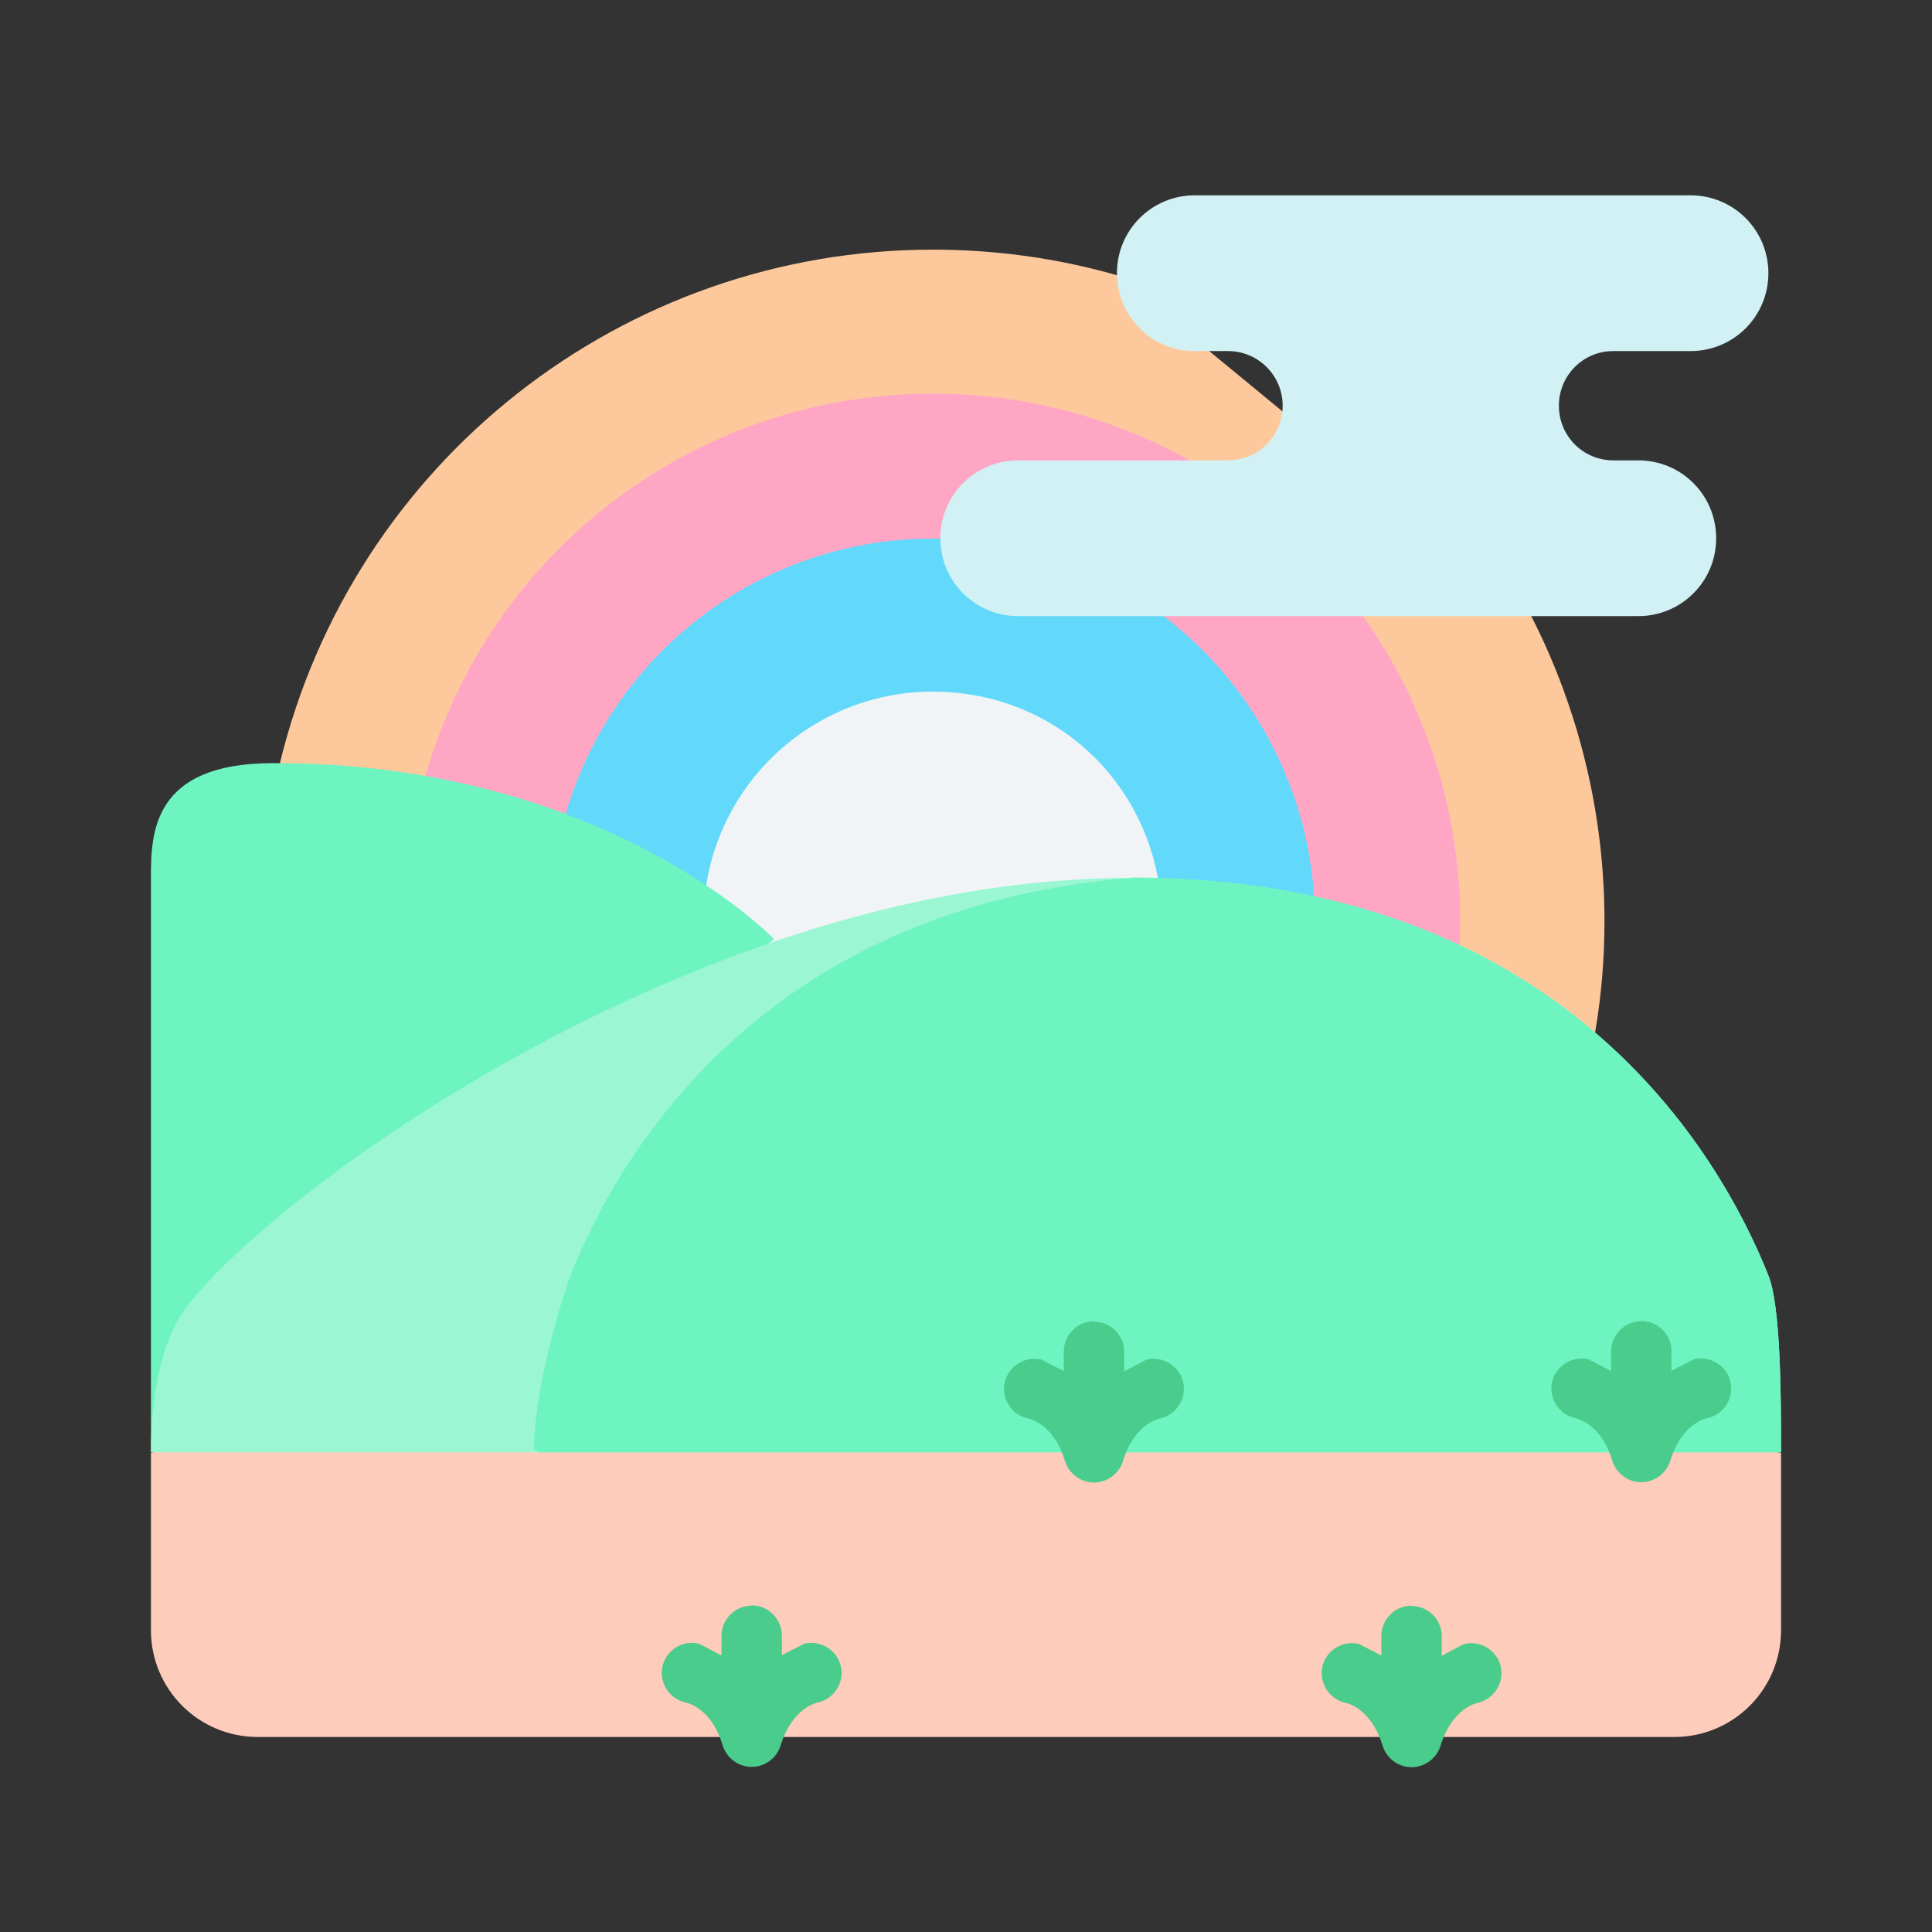
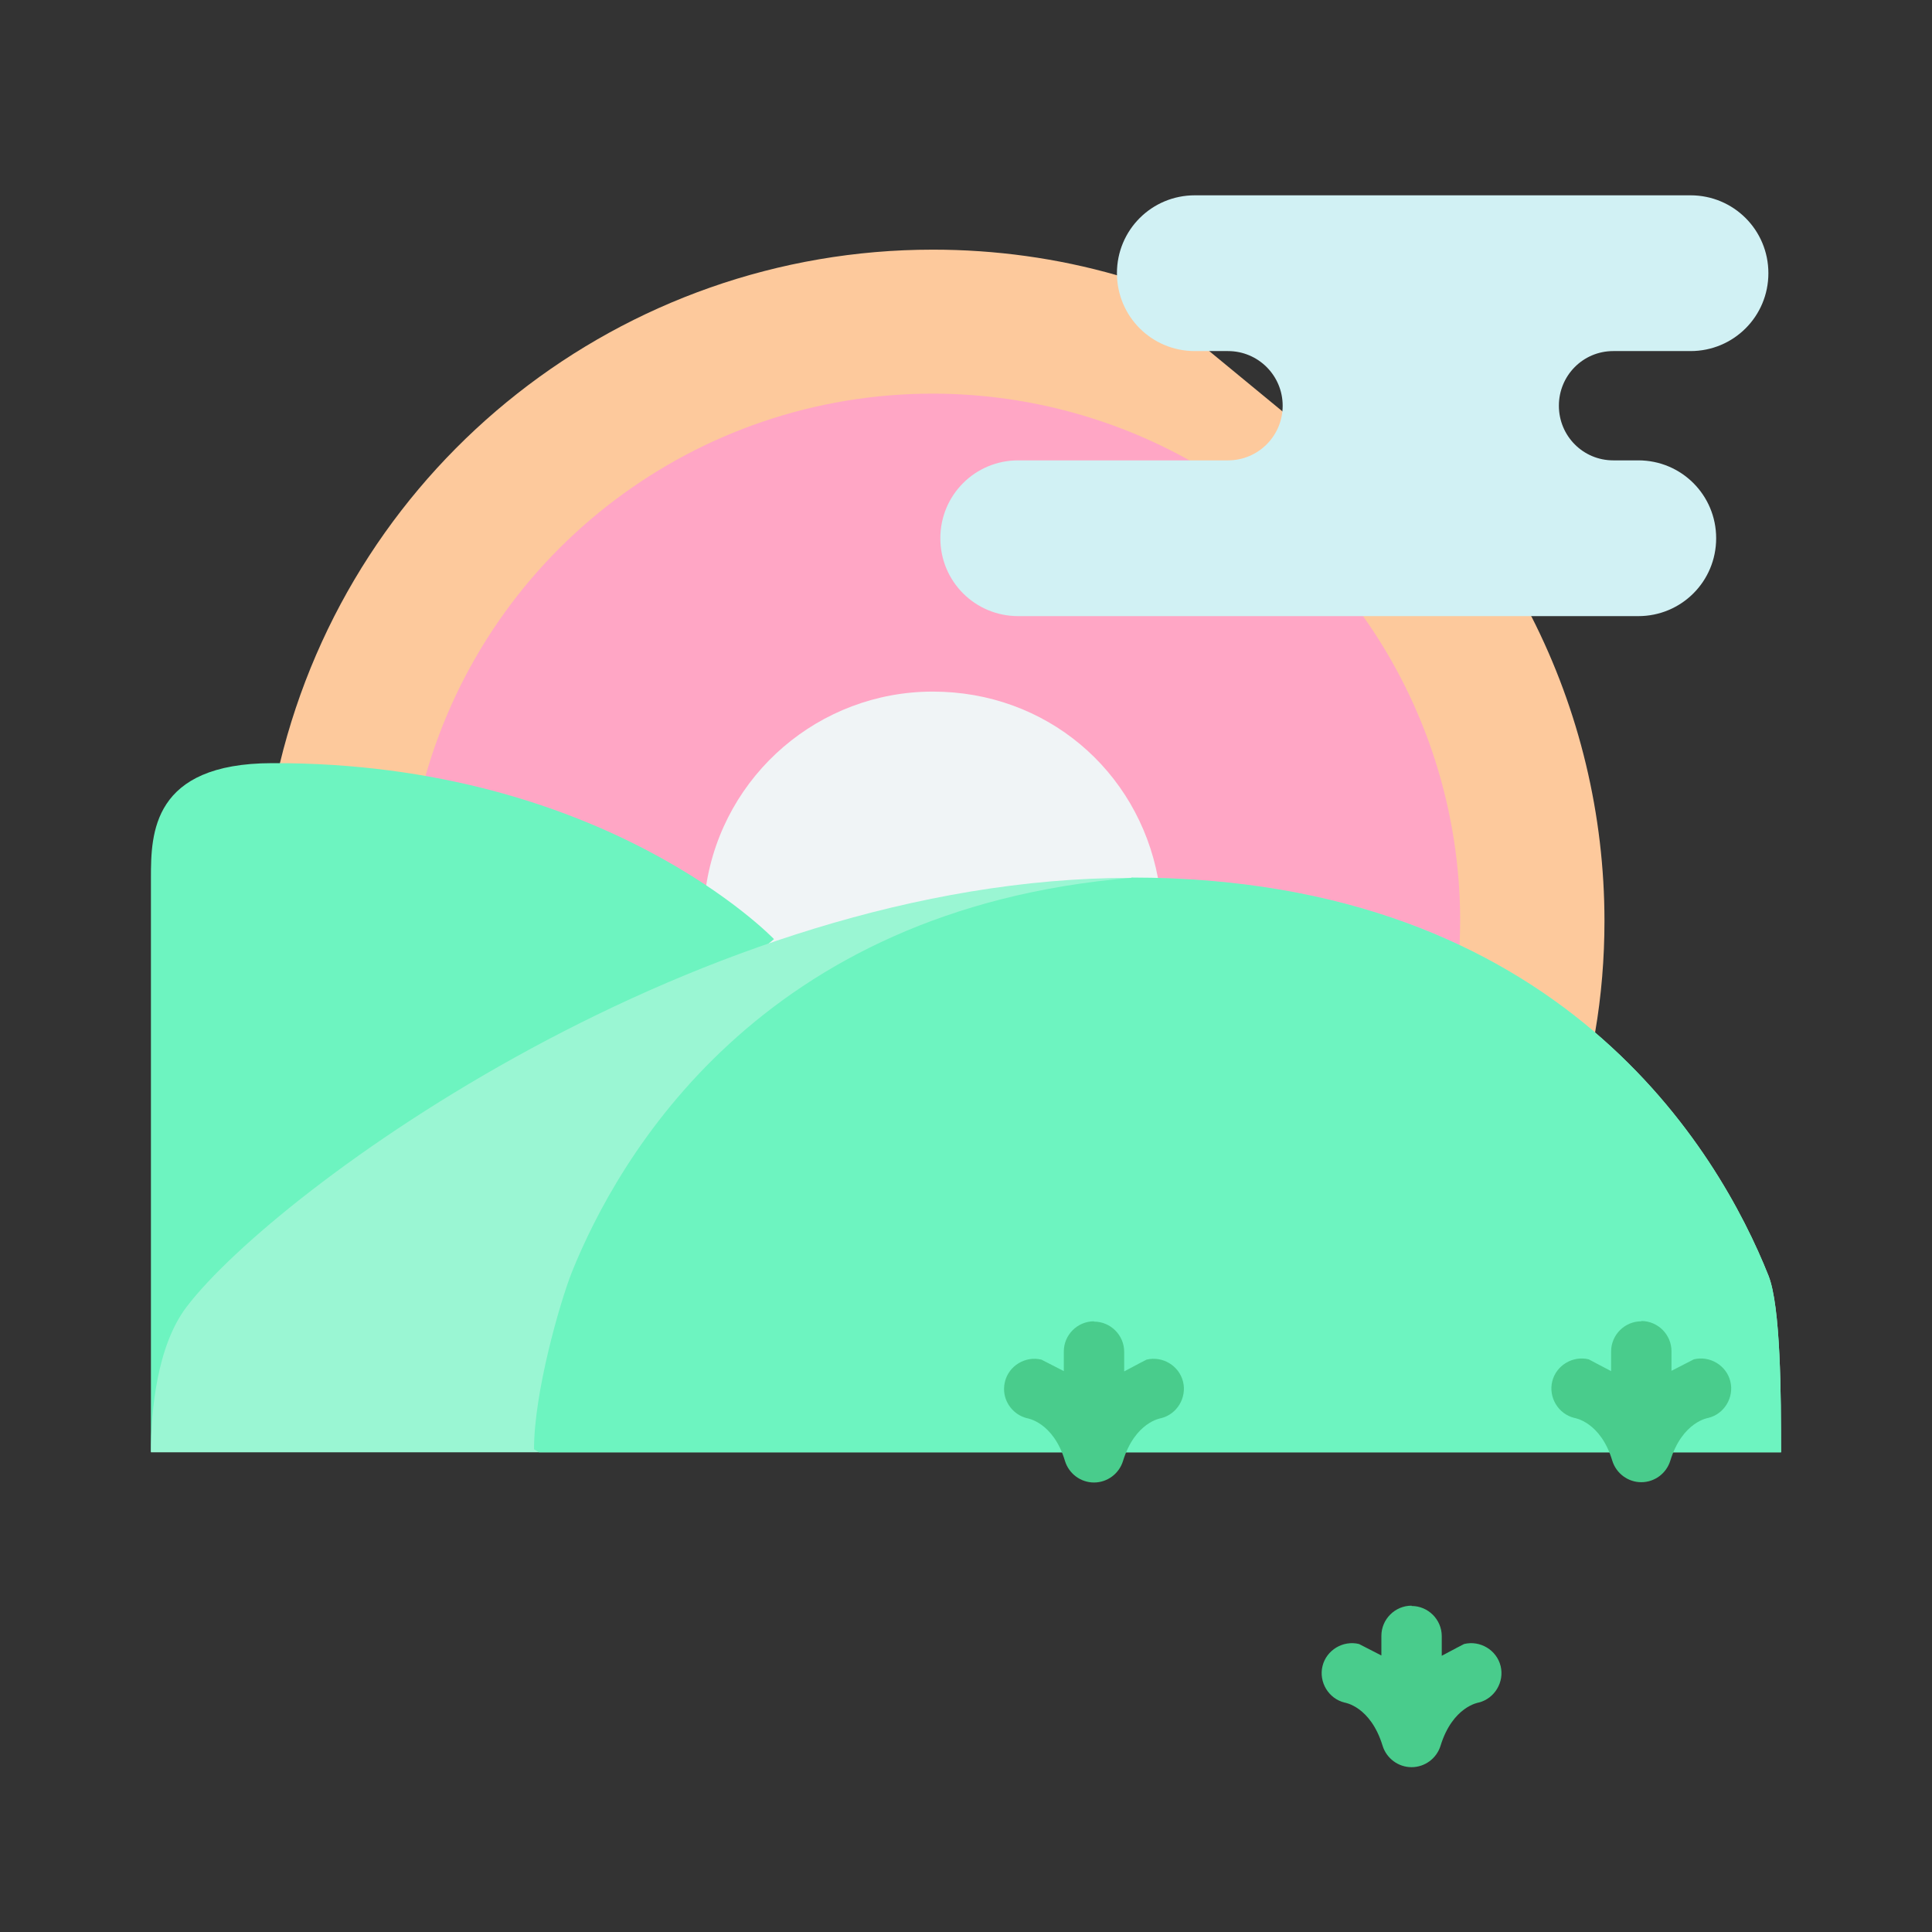
<svg xmlns="http://www.w3.org/2000/svg" width="800px" height="800px" viewBox="0 0 64 64">
  <rect x="0" y="0" width="64" height="64" fill="#333333" stroke="none" />
  <g id="a" />
  <g id="b" />
  <g id="c" />
  <g id="d" />
  <g id="e" />
  <g id="f" />
  <g id="g" />
  <g id="h" />
  <g id="i" />
  <g id="j" />
  <g id="k" />
  <g id="l" />
  <g id="m" />
  <g id="n" />
  <g id="o" />
  <g id="p" />
  <g id="q" />
  <g id="r" />
  <g id="s" />
  <g id="t" />
  <g id="u" />
  <g id="v" />
  <g id="w">
    <path d="M52.84,34.2c.21-1.22,.31-2.46,.31-3.69,0-3.51-.83-6.97-2.42-10.09l-13.72-11.3c-1.99-.57-4.04-.85-6.11-.85-10.27,0-19.21,7.03-21.63,17.02,0,0,.76,16.51,21.52,15.67,20.77-.84,22.04-6.74,22.04-6.74Z" fill="#fdc99c" fill-rule="evenodd" />
    <path d="M48.35,31.31c.01-.27,.02-.53,.02-.8,0-3.62-1.12-7.14-3.21-10.09l-5.74-5.16c-2.61-1.46-5.54-2.22-8.53-2.22-7.8,0-14.66,5.17-16.8,12.68,0,0,2.33,17.06,17.06,15.05,14.74-2.01,17.2-9.45,17.2-9.45Z" fill="#ffa6c5" fill-rule="evenodd" />
-     <path d="M43.53,29.69c-.24-3.68-2.07-7.08-5.01-9.3l-7.36-2.55c-.09,0-.17,0-.26,0-5.63,0-10.59,3.72-12.16,9.13,0,0,1.44,8.71,11.75,10.48,10.3,1.78,13.05-7.77,13.05-7.77Z" fill="#62d9fa" fill-rule="evenodd" />
    <path d="M23.39,29.35c.57-3.7,3.76-6.44,7.51-6.44s6.79,2.6,7.46,6.18c0,0,.97,8.56-8.24,7.41-9.21-1.15-6.74-7.16-6.74-7.16Z" fill="#f0f4f6" fill-rule="evenodd" />
    <path d="M9.01,25.28c-3.97,.01-4.01,2.33-4.01,3.79v19.03L25.64,31.11s-5.6-5.86-16.62-5.83Z" fill="#6df4c0" fill-rule="evenodd" />
-     <path d="M5,48.11v5.89c0,1.96,1.58,3.54,3.54,3.54H55.46c1.96,0,3.54-1.58,3.54-3.54v-5.87l-23.47-4.97-30.53,4.96Z" fill="#feccba" fill-rule="evenodd" />
    <path d="M56,6.47c1.43,0,2.58,1.15,2.58,2.58s-1.15,2.58-2.58,2.58h-2.56c-1,0-1.8,.81-1.8,1.81s.8,1.81,1.8,1.81h.83c1.43,0,2.58,1.15,2.58,2.58s-1.15,2.58-2.58,2.58h-20.54c-1.43,0-2.58-1.15-2.58-2.58s1.15-2.58,2.58-2.58h6.95c1,0,1.81-.81,1.81-1.81s-.81-1.81-1.81-1.81h-1.1c-1.43,0-2.58-1.15-2.58-2.58s1.15-2.58,2.58-2.58h16.42Z" fill="#d1f1f4" fill-rule="evenodd" />
    <path d="M59,48.12c0-1.88-.01-4.85-.42-5.87-1.61-4.04-6.84-13.17-21.1-13.17s-28.35,10.35-31.29,14.2c-.99,1.29-1.19,3.45-1.19,4.83H59Z" fill="#9af6d3" fill-rule="evenodd" />
    <path d="M37.48,29.08c-12.33,1.02-17.02,9.29-18.54,13.07-.4,1.02-1.25,3.98-1.25,5.86l.17,.1H59c0-1.87-.01-4.84-.42-5.86-1.61-4.04-6.84-13.18-21.1-13.18Z" fill="#6df4c0" fill-rule="evenodd" />
    <path d="M54.37,43.77c-.55,0-1,.45-1,1v.65c-.33-.17-.74-.39-.74-.39-.53-.13-1.08,.2-1.21,.73-.13,.53,.2,1.08,.73,1.21,0,0,.87,.12,1.26,1.42,.13,.42,.52,.71,.96,.71s.83-.29,.96-.71c.4-1.3,1.26-1.42,1.26-1.42,.53-.13,.86-.68,.73-1.21-.13-.53-.68-.86-1.21-.73,0,0-.41,.21-.74,.38v-.65c0-.55-.45-1-1-1Z" fill="#49cc8c" fill-rule="evenodd" />
    <path d="M36.24,43.77c-.55,0-1,.45-1,1v.65c-.33-.17-.74-.38-.74-.38-.53-.13-1.08,.2-1.21,.73-.02,.08-.03,.16-.03,.24,0,.46,.32,.86,.76,.97,0,0,.87,.12,1.26,1.42,.13,.42,.52,.71,.96,.71s.83-.29,.96-.71c.4-1.3,1.26-1.42,1.26-1.42,.53-.13,.86-.68,.73-1.21-.13-.53-.68-.86-1.21-.73,0,0-.41,.21-.74,.39v-.65c0-.55-.45-1-1-1Z" fill="#49cc8c" fill-rule="evenodd" />
    <path d="M46.76,53.19c-.55,0-1,.45-1,1v.65c-.33-.17-.74-.38-.74-.38-.53-.13-1.08,.2-1.21,.73-.13,.53,.2,1.08,.73,1.21,0,0,.86,.12,1.26,1.43,.13,.42,.52,.71,.96,.71s.83-.29,.96-.71c.4-1.3,1.26-1.43,1.26-1.43,.53-.13,.86-.68,.73-1.21-.13-.53-.68-.86-1.21-.73,0,0-.41,.21-.74,.39v-.65c0-.55-.45-1-1-1Z" fill="#49cc8c" fill-rule="evenodd" />
-     <path d="M24.9,53.19c-.55,0-1,.45-1,1v.65c-.33-.17-.74-.39-.74-.39-.53-.13-1.08,.2-1.21,.73-.13,.53,.2,1.08,.73,1.21,0,0,.87,.12,1.26,1.43,.13,.42,.52,.71,.96,.71s.83-.29,.96-.71c.4-1.3,1.26-1.43,1.26-1.43,.53-.13,.86-.68,.73-1.21-.13-.53-.68-.86-1.21-.73,0,0-.41,.21-.74,.38v-.65c0-.55-.45-1-1-1Z" fill="#49cc8c" fill-rule="evenodd" />
  </g>
  <g id="x" />
  <g id="y" />
  <g id="a`" />
  <g id="aa" />
  <g id="ab" />
  <g id="ac" />
  <g id="ad" />
  <g id="ae" />
  <g id="af" />
  <g id="ag" />
  <g id="ah" />
  <g id="ai" />
  <g id="aj" />
  <g id="ak" />
  <g id="al" />
  <g id="am" />
  <g id="an" />
  <g id="ao" />
  <g id="ap" />
  <g id="aq" />
  <g id="ar" />
  <g id="as" />
  <g id="at" />
  <g id="au" />
  <g id="av" />
  <g id="aw" />
  <g id="ax" />
</svg>